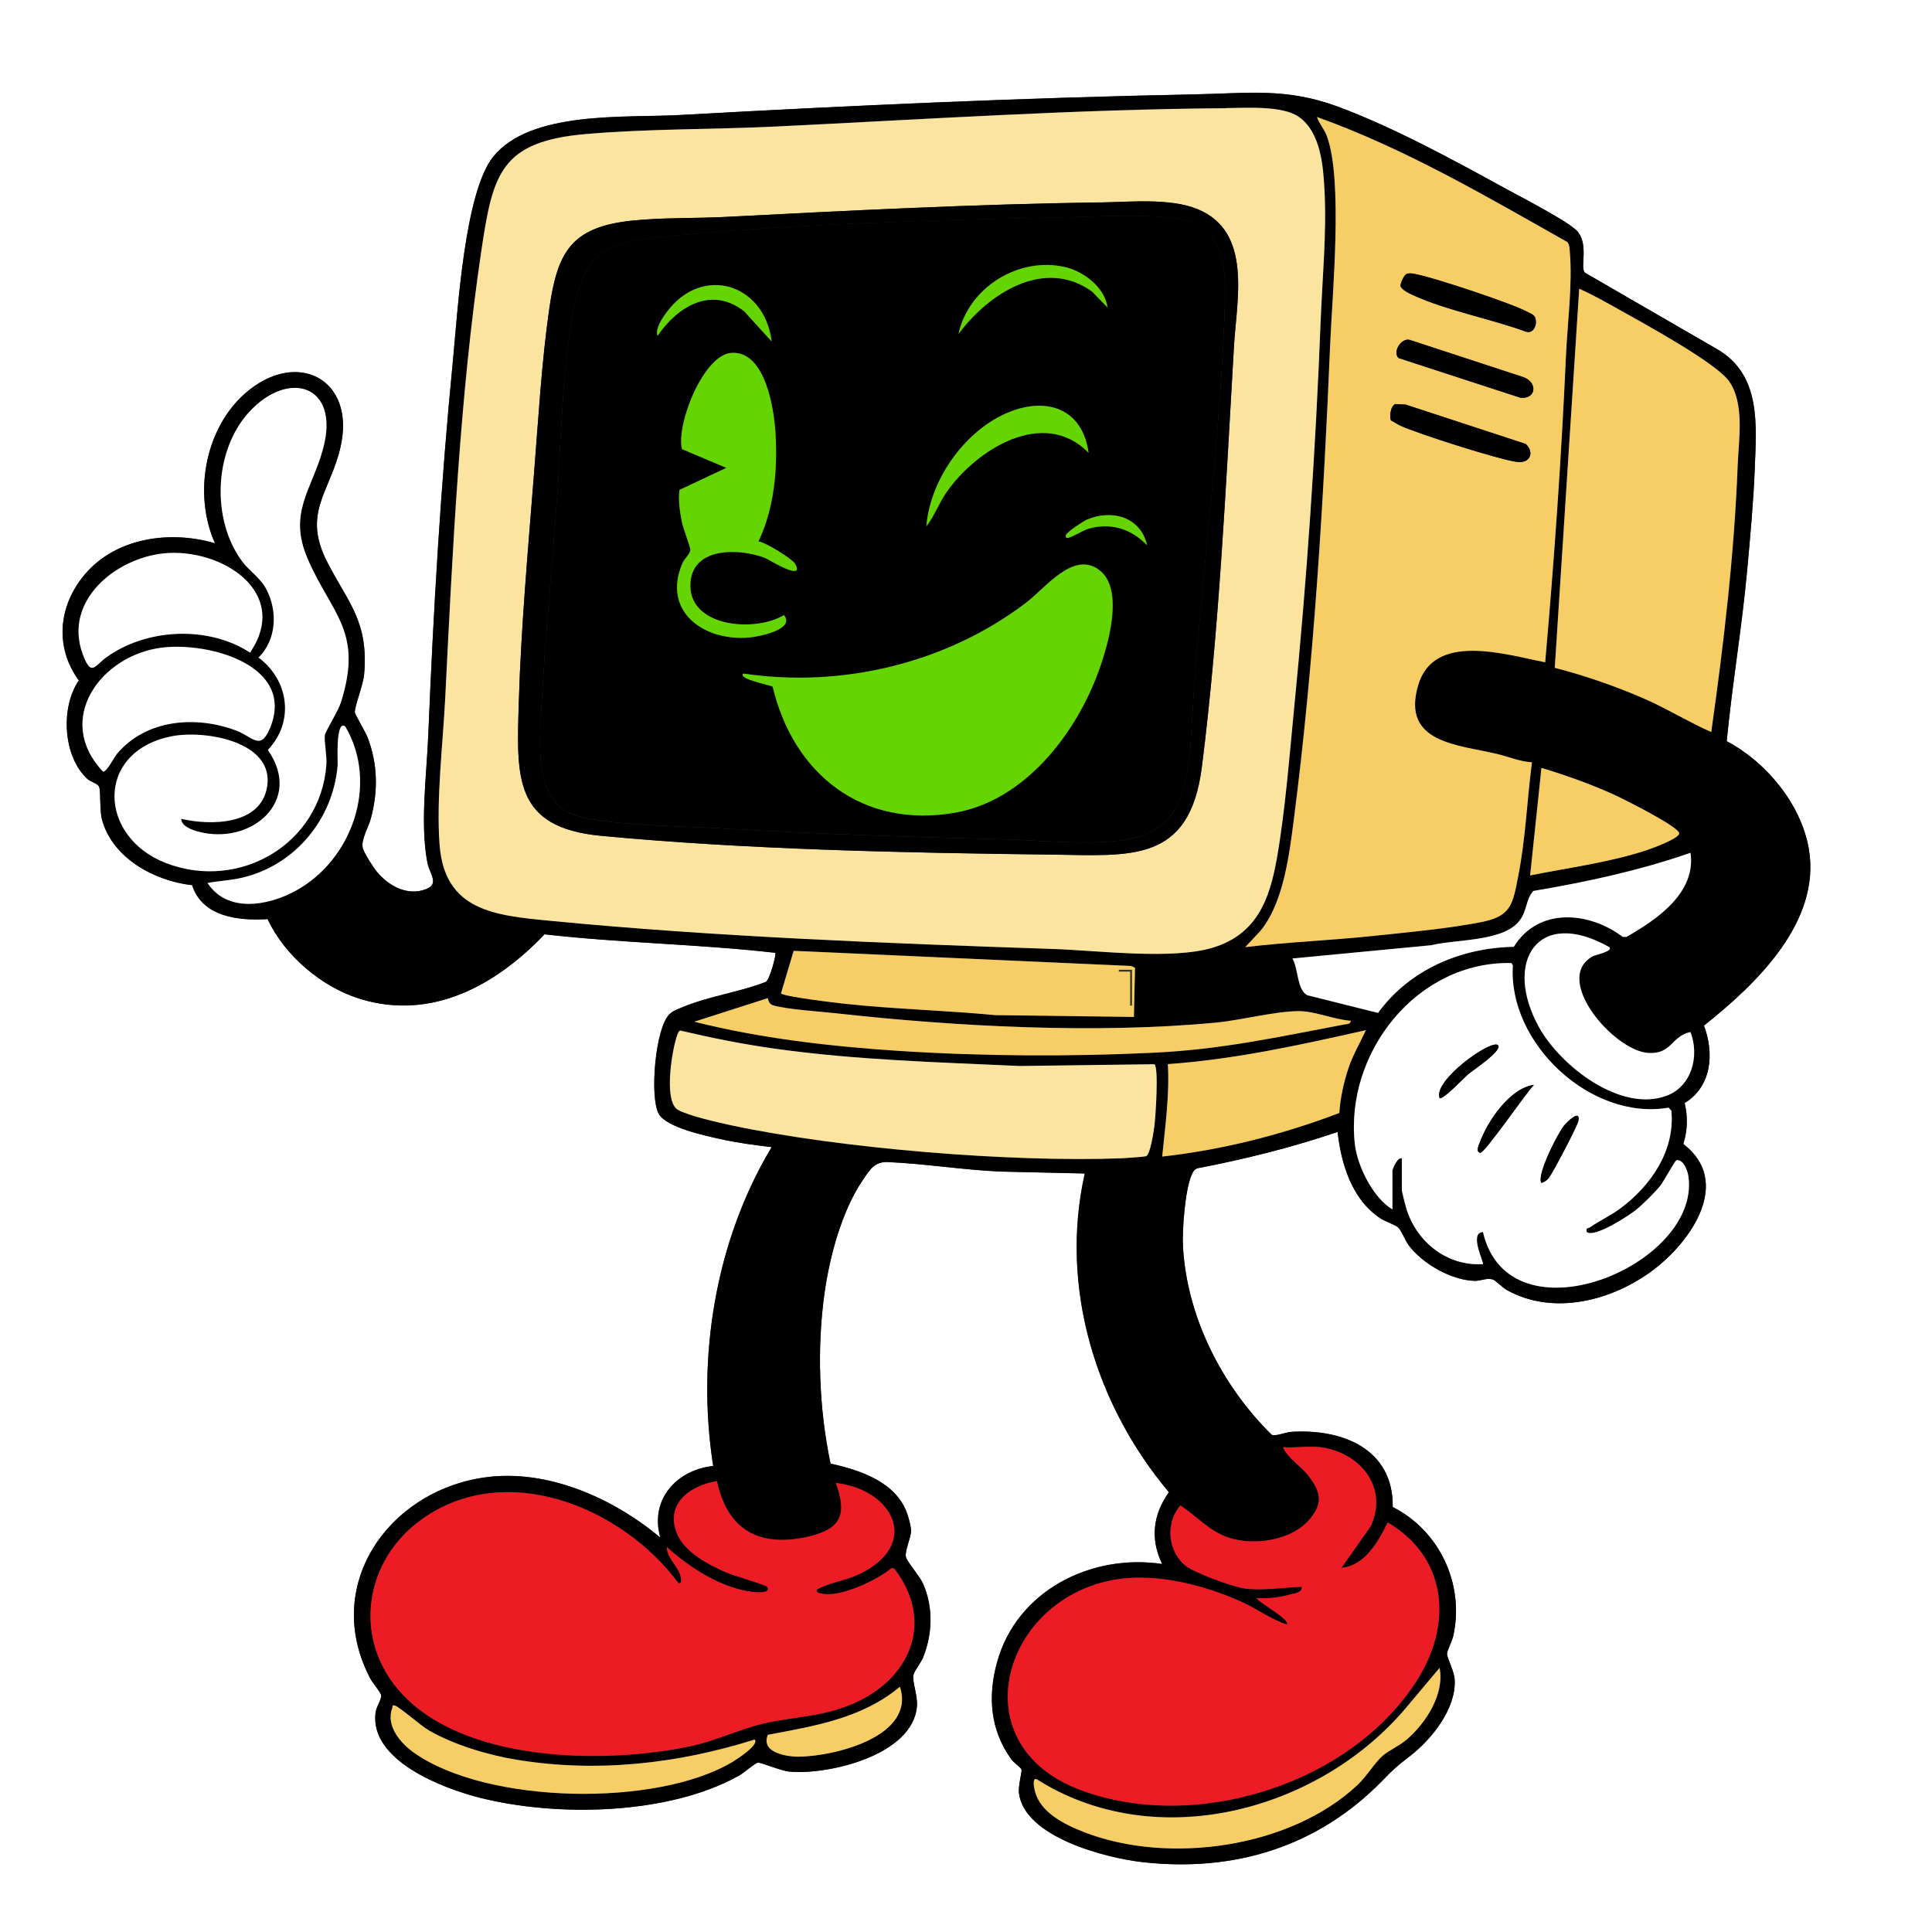
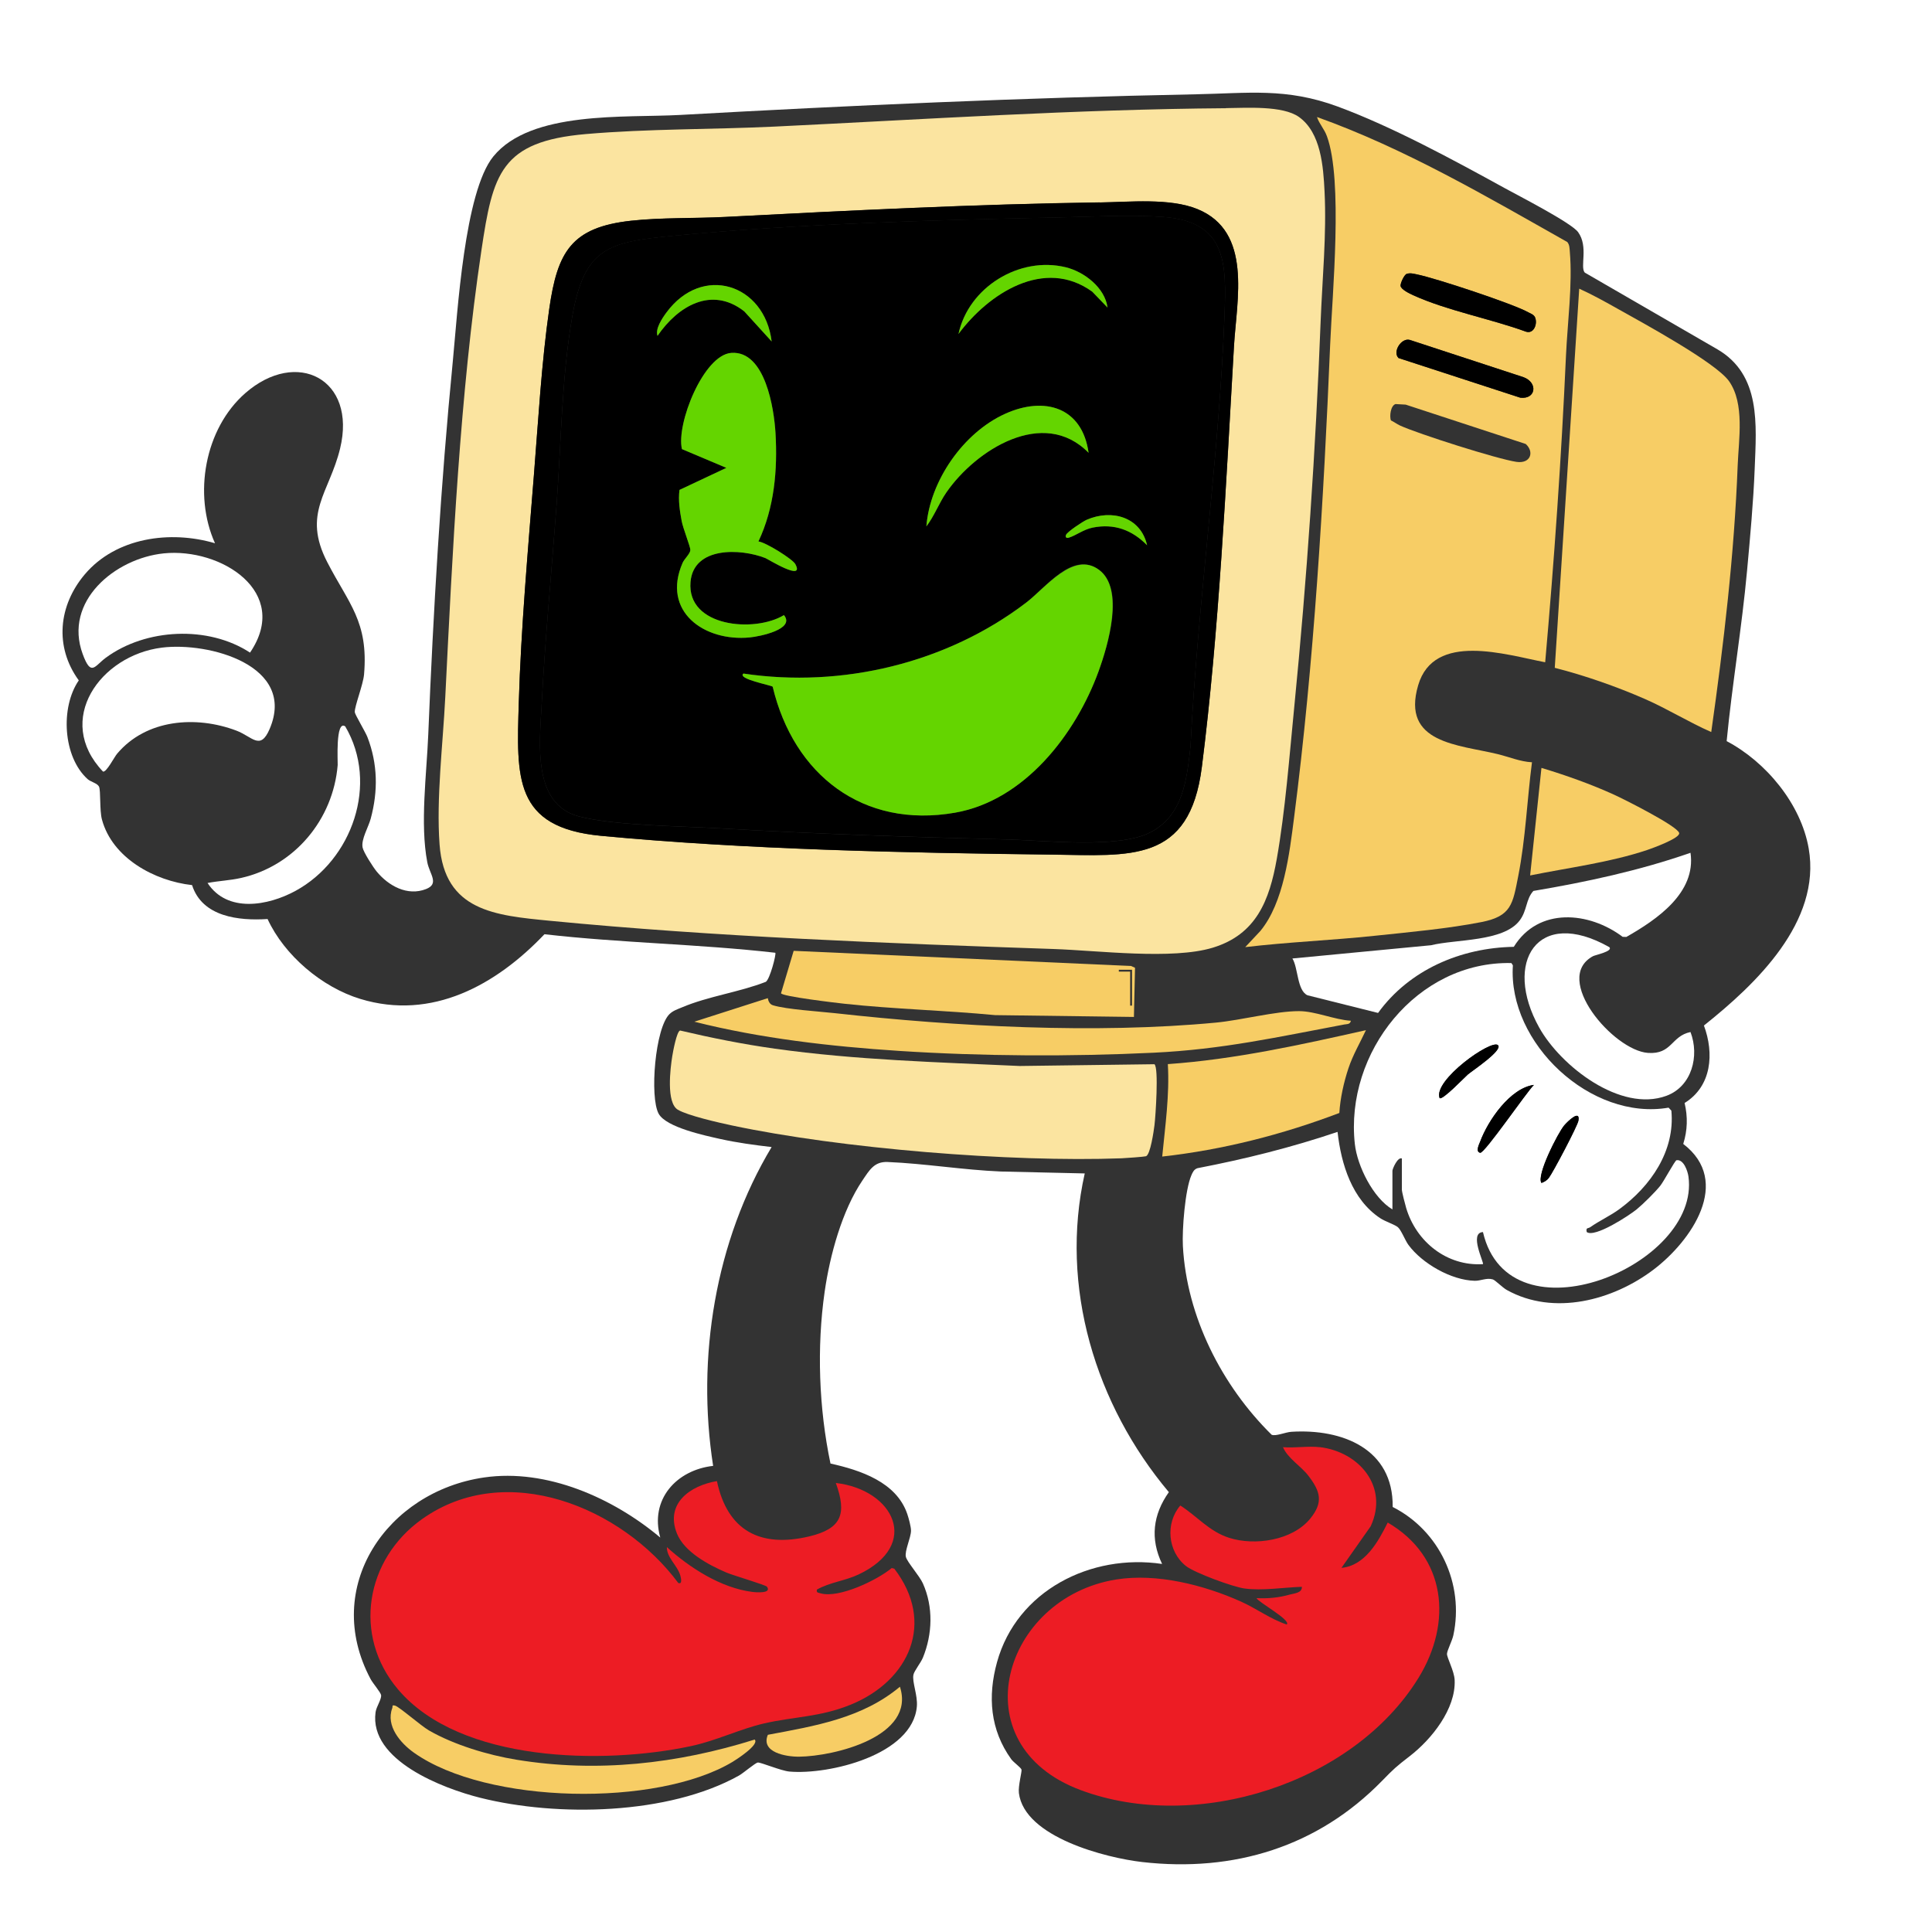
<svg xmlns="http://www.w3.org/2000/svg" id="Layer_2" data-name="Layer 2" width="512" height="512" viewBox="0 0 512 512">
  <rect x="0" y="0" width="512" height="512" fill="#333333" stroke="none" />
  <defs>
    <style>
      .cls-1 {
        fill: #64d500;
      }

      .cls-2 {
        fill: #fbe4a0;
      }

      .cls-3 {
        fill: #ed1c24;
      }

      .cls-4 {
        fill: #fff;
      }

      .cls-5 {
        fill: #f7cd65;
      }
    </style>
  </defs>
  <g id="Layer_1-2" data-name="Layer 1">
    <path class="cls-4" d="M512,0v512H0V0h512ZM457.58,196.42c1.46-15.08,4.03-30.08,5.41-45.18.79-8.63,1.69-18.38,2.02-26.98.45-11.77,1.71-24.91-9.87-31.68l-35.16-20.34c-1.33-1.5,1.03-6.88-1.77-10.73-1.81-2.48-15.71-9.6-19.38-11.62-13.63-7.49-29.83-16.31-44.34-21.66-13.68-5.04-23.7-3.51-37.72-3.24-45.5.9-91.14,2.94-136.53,5.47-14.56.81-39.54-1.22-49.5,11-7.67,9.41-9.48,41.34-10.74,54.26-3.22,32.88-5.16,65.98-6.51,98.99-.43,10.47-2.2,23.58-.26,33.77.61,3.19,3.29,5.71-.33,7.13-4.93,1.94-9.96-.84-13.11-4.69-.93-1.14-3.45-5.04-3.7-6.33-.42-2.16,1.53-5.34,2.15-7.63,1.98-7.31,1.87-14.53-.87-21.63-.53-1.38-3.32-5.99-3.35-6.6-.07-1.57,2.22-7.25,2.46-10.02,1.19-14-4.05-18.68-9.75-29.73-6.69-12.95.55-18.37,3.4-30.12,4.47-18.43-11.51-26.6-25.15-14.65-10.74,9.41-13.82,26.85-8,39.76-11.84-3.51-26.24-1.54-34.51,8.24-6.98,8.26-8.09,19.17-1.59,28.1-4.92,7.15-4.21,20.28,2.35,26.17.8.72,2.57,1.08,3.01,1.98.49,1.02.12,6.3.78,8.73,2.76,10.22,13.94,16.27,23.88,17.37,2.7,8.45,12.41,9.48,20.01,8.99,4.46,9.65,14.42,18.08,24.57,21.17,19,5.8,36.04-3.71,48.81-17.14,20.32,2.33,40.9,2.59,61.18,4.91.28.41-1.43,6.98-2.51,7.7-7.09,2.77-15.25,3.81-22.23,6.77-1.16.49-2.32.85-3.26,1.74-3.87,3.65-5.34,22.07-2.91,26.46,2,3.61,12.25,5.77,16.32,6.68,4.45.99,9.08,1.61,13.61,2.14-14.95,24.88-19.96,55.85-15.5,84.49-9.73,1.1-16.85,8.91-14.01,19-12.47-10.48-30.08-18.34-46.68-15.93-25.68,3.72-43.13,28.99-30.08,53.44.58,1.09,2.71,3.57,2.78,4.26.12,1.15-1.26,3.01-1.47,4.52-1.74,12.78,17.93,20.21,27.74,22.67,20.4,5.12,49.86,4.55,68.55-5.88,1.2-.67,4.28-3.34,5-3.46s6.17,2.2,8.4,2.39c10.48.91,32.66-4.4,33.76-17.27.25-2.95-1.3-6.49-.91-8.38.21-1.04,1.93-3.13,2.51-4.53,2.55-6.25,2.79-13.45,0-19.68-.89-1.99-4.18-5.68-4.51-7.03-.38-1.57,1.33-5.03,1.36-6.92.02-1.03-.62-3.36-.98-4.42-2.87-8.5-12.45-11.64-20.36-13.4-3.07-14.59-3.67-30.77-1.54-45.56,1.37-9.54,4.58-21.46,10.02-29.48,1.85-2.73,3.11-5.02,6.67-4.87,9.84.41,20.09,2.11,29.99,2.52l22.24.51c-6.74,30.04,2.84,61.32,22.29,84.46-4.22,5.98-5,12.32-1.79,19.03-18.83-2.81-38.49,7.05-43.74,26.01-2.52,9.1-1.82,17.98,3.76,25.73.59.82,2.5,2.16,2.72,2.74.17.45-.92,4.35-.69,6.23,1.47,11.7,23.07,17.19,32.71,18.29,24.31,2.76,46.47-4.06,63.5-21.49,3.2-3.28,3.72-3.75,7.4-6.6,5.74-4.43,12.23-12.5,11.87-20.17-.11-2.39-2.08-5.92-2.03-6.94.05-.9,1.36-3.41,1.68-4.88,2.94-13.63-3.67-27.75-16.07-34.02.19-15.44-13.37-20.77-26.87-19.92-1.53.1-4.16,1.25-5.21.78-13.18-12.99-22.51-31.27-23.52-50.02-.23-4.33.57-14.85,2.25-18.74.35-.81.69-1.58,1.62-1.88,12.59-2.42,25-5.52,37.12-9.62.95,8.56,3.83,17.96,11.35,22.9,1.27.84,3.85,1.68,4.64,2.36.88.76,1.94,3.54,2.8,4.7,3.64,4.93,11.32,9.34,17.55,9.5,1.62.04,3.15-.87,4.82-.36.64.2,2.56,2.17,3.7,2.8,12.42,6.92,28.09,2.78,38.89-5.41,9.93-7.53,20.94-23.29,7.86-33.3,1.13-3.59,1.23-7.17.36-10.85,7.2-4.44,7.87-13.14,5.12-20.53,13.8-10.98,31.13-27.48,27.77-46.91-2.05-11.82-11.33-22.98-21.77-28.47Z" />
-     <path d="M457.58,196.42c10.44,5.49,19.72,16.66,21.77,28.47,3.37,19.43-13.97,35.94-27.77,46.91,2.75,7.39,2.08,16.09-5.12,20.53.86,3.68.77,7.26-.36,10.85,13.08,10.01,2.07,25.77-7.86,33.3-10.8,8.19-26.48,12.33-38.89,5.41-1.14-.63-3.06-2.61-3.7-2.8-1.66-.51-3.19.4-4.82.36-6.22-.15-13.91-4.57-17.55-9.5-.86-1.16-1.91-3.94-2.8-4.7-.79-.68-3.37-1.52-4.64-2.36-7.52-4.94-10.4-14.35-11.35-22.9-12.12,4.1-24.54,7.21-37.12,9.62-.93.3-1.27,1.07-1.62,1.88-1.67,3.89-2.48,14.41-2.25,18.74,1,18.75,10.34,37.03,23.52,50.02,1.05.47,3.69-.69,5.21-.78,13.51-.85,27.06,4.48,26.87,19.92,12.39,6.27,19.01,20.39,16.07,34.02-.32,1.46-1.63,3.97-1.68,4.88-.05,1.02,1.92,4.55,2.03,6.94.36,7.67-6.13,15.74-11.87,20.17-3.68,2.84-4.2,3.32-7.4,6.6-17.03,17.42-39.19,24.24-63.5,21.49-9.64-1.09-31.25-6.59-32.71-18.29-.24-1.88.86-5.78.69-6.23-.22-.58-2.13-1.92-2.72-2.74-5.58-7.76-6.28-16.63-3.76-25.73,5.25-18.95,24.91-28.82,43.74-26.01-3.2-6.71-2.43-13.04,1.79-19.03-19.46-23.15-29.03-54.43-22.29-84.46l-22.24-.51c-9.91-.42-20.16-2.11-29.99-2.52-3.56-.15-4.82,2.14-6.67,4.87-5.44,8.02-8.65,19.93-10.02,29.48-2.13,14.8-1.53,30.97,1.54,45.56,7.91,1.76,17.48,4.9,20.36,13.4.36,1.05,1,3.38.98,4.42-.03,1.89-1.74,5.35-1.36,6.92.33,1.35,3.62,5.04,4.51,7.03,2.78,6.24,2.55,13.44,0,19.68-.57,1.4-2.29,3.49-2.51,4.53-.39,1.88,1.16,5.42.91,8.38-1.1,12.88-23.28,18.19-33.76,17.27-2.23-.19-7.68-2.51-8.4-2.39s-3.8,2.79-5,3.46c-18.68,10.43-48.15,11-68.55,5.88-9.81-2.46-29.48-9.89-27.74-22.67.21-1.52,1.59-3.37,1.47-4.52-.07-.69-2.19-3.17-2.78-4.26-13.05-24.45,4.39-49.72,30.08-53.44,16.6-2.4,34.21,5.45,46.68,15.93-2.85-10.09,4.28-17.9,14.01-19-4.46-28.64.55-59.61,15.5-84.49-4.53-.53-9.16-1.15-13.61-2.14-4.07-.91-14.32-3.07-16.32-6.68-2.43-4.38-.97-22.81,2.91-26.46.95-.89,2.11-1.25,3.26-1.74,6.98-2.96,15.14-4,22.23-6.77,1.08-.72,2.79-7.29,2.51-7.7-20.27-2.32-40.85-2.58-61.18-4.91-12.77,13.43-29.81,22.94-48.81,17.14-10.15-3.1-20.12-11.52-24.57-21.17-7.59.49-17.31-.54-20.01-8.99-9.95-1.1-21.12-7.15-23.88-17.37-.66-2.43-.29-7.71-.78-8.73-.44-.91-2.21-1.26-3.01-1.98-6.56-5.89-7.26-19.02-2.35-26.17-6.5-8.93-5.38-19.84,1.59-28.1,8.27-9.78,22.67-11.75,34.51-8.24-5.82-12.9-2.74-30.34,8-39.76,13.64-11.95,29.62-3.79,25.15,14.65-2.85,11.75-10.09,17.17-3.4,30.12,5.71,11.05,10.94,15.73,9.75,29.73-.24,2.78-2.53,8.46-2.46,10.02.03.61,2.81,5.22,3.35,6.6,2.74,7.1,2.85,14.32.87,21.63-.62,2.29-2.57,5.47-2.15,7.63.25,1.29,2.77,5.19,3.7,6.33,3.14,3.85,8.18,6.63,13.11,4.69,3.62-1.42.94-3.94.33-7.13-1.94-10.19-.17-23.3.26-33.77,1.35-33.01,3.29-66.12,6.51-98.99,1.26-12.92,3.07-44.85,10.74-54.26,9.96-12.22,34.94-10.19,49.5-11,45.38-2.53,91.03-4.57,136.53-5.47,14.02-.28,24.05-1.8,37.72,3.24,14.51,5.35,30.71,14.17,44.34,21.66,3.67,2.02,17.58,9.14,19.38,11.62,2.81,3.85.44,9.23,1.77,10.73l35.16,20.34c11.57,6.77,10.32,19.91,9.87,31.68-.33,8.59-1.23,18.35-2.02,26.98-1.39,15.09-3.96,30.1-5.41,45.18ZM324.9,28.65c-39.83.29-79.8,2.96-119.63,4.87-16.54.8-33.49.55-50.02,1.98-22.6,1.96-24.66,10.54-27.68,30.82-5.7,38.19-7.65,79.75-9.58,118.42-.62,12.36-2.41,26.8-1.51,39.02,1.3,17.67,14.73,18.81,29.27,20.23,43.59,4.24,89.78,6,133.52,7.48,11.72.4,31.37,2.91,42.11-.35,11.55-3.5,15.02-12.53,16.97-23.53,2.25-12.68,3.36-27.41,4.64-40.36,3.35-33.89,5.66-68.03,6.98-102.02.44-11.36,1.61-23.08,1.04-34.5-.33-6.61-.95-15.57-6.77-19.73-4.33-3.09-14.04-2.39-19.35-2.36ZM415.35,64.14c-21.47-12.12-43.06-24.8-66.35-33.14.65,1.92,1.9,3.08,2.64,5.1,4.29,11.71,1.42,41.71.86,55.15-1.72,41.24-4.31,84.55-9.57,125.43-1.22,9.48-2.72,22.52-8.95,30.05l-3.99,4.26c11.37-1.35,22.85-1.8,34.24-3,8.99-.95,19.59-1.92,28.36-3.64,7.96-1.57,8.29-4.75,9.76-12.24,1.94-9.86,2.34-20.15,3.63-30.11-3.1-.15-6.05-1.42-9.09-2.16-10.34-2.52-25.61-2.8-21.07-18.25,4.19-14.25,23.26-8.07,33.66-6.09,2.39-27.06,4.29-54.09,5.51-81.25.39-8.76,1.76-18.8,1.02-27.53-.08-.91-.04-1.84-.67-2.59ZM453.5,194c3.32-23.45,6.1-47.04,7.01-70.74.26-6.77,1.89-16.28-2.29-22.22-3.48-4.96-23.11-15.59-29.38-19.12-3.37-1.89-6.81-3.82-10.33-5.41l-6.48,100.48c8.02,2.05,16.38,4.96,23.96,8.29,5.97,2.62,11.55,6.11,17.51,8.73ZM48,217c7.83,1.82,21.08,1.73,22.77-8.47,2.01-12.1-16.66-15.14-25.38-13.38-20.28,4.1-19.4,26.66-1.39,33.59,19.31,7.43,40.87-4.93,42.48-26,.18-2.34-.64-6.39-.4-7.89.17-1.12,3.5-6.31,4.27-8.74,5.96-18.81-2.43-23.29-8.79-37.93-5.35-12.32,1.08-18.24,4.06-29.3,4.56-16.92-9.19-21.08-19.64-9.64-9.29,10.17-10.02,28.34-1.9,39.43,1.98,2.7,4.86,4.36,6.5,7.5,3.02,5.76,2.73,13.39-2.07,18.09,8.05,6.02,9.58,17.02,2.46,24.5,9.53,13.52-4.51,25.48-18.58,21.6-1.59-.44-4.28-1.38-4.4-3.35ZM43.4,146.65c-12.89,1.31-26.66,12.66-21.49,26.7,2.24,6.08,3.13,3.16,6.13.95,10.6-7.79,27.14-8.6,38.21-1.35,10.93-16.07-7.7-27.84-22.86-26.3ZM42.88,171.63c-16.31,2.05-28.6,19.17-15.59,32.85.93.21,2.97-3.82,3.72-4.72,7.73-9.19,20.92-10.18,31.62-6.14,4.26,1.61,6.33,5.38,8.81-.42,7.22-16.85-16.13-23.13-28.57-21.57ZM91.49,192.5c-2.63-1.84-1.94,9.54-2,10.24-1.19,14.44-11.42,26.72-25.58,29.92-3.06.69-5.89.76-8.91,1.34,5.25,7.99,16.01,6.07,23.33,2.08,14.99-8.18,22.13-28.37,13.16-43.58ZM405.5,232c10.16-2.07,21.17-3.45,31-6.74,1.37-.46,8.79-3.13,8.49-4.5-.4-1.83-14.83-9.06-17.32-10.19-6.2-2.8-12.67-5.1-19.18-7.07l-3,28.5ZM448,226c-13.52,4.7-27.52,7.73-41.64,10.11-2.03,2.23-1.62,5.17-3.65,7.85-4.31,5.67-16.97,4.91-23.46,6.54l-36.75,3.51c1.54,2.48,1.22,8.5,4,9.75l18.7,4.68c8.31-11.46,21.95-17.27,35.97-17.52,6.55-10.58,19.94-9.35,28.85-2.65l.98.03c8.04-4.58,18.53-11.67,17-22.3ZM426.5,251.01c-19.08-10.8-28.27,4.01-18.58,21.33,5.7,10.19,21.55,22.57,33.72,18.05,6.71-2.49,8.79-10.55,6.36-16.89-5.16,1.06-4.88,5.98-11.27,5.53-9.16-.65-25.45-19.71-14.58-25.63.61-.33,5.39-1.29,4.35-2.39ZM300.5,269.5l.29-13.03-1.04-.47-89.42-4.02-3.35,11.23c.08.85,14.99,2.59,16.77,2.79,13.27,1.45,26.72,1.75,39.98,3.02l36.77.48ZM369,320.5v-10.25c0-.48,1.39-3.74,2.5-3.25v8.25c0,.61.88,3.97,1.14,4.86,2.66,8.97,10.82,15.49,20.35,14.89.35-.32-3.77-8.33,0-8.5,6.92,29.84,57.71,8.91,54.46-14.71-.19-1.41-1.25-4.64-3.17-4.33-.4.06-3.39,5.65-4.3,6.77-1.4,1.74-4.51,4.82-6.25,6.25-1.9,1.56-11.11,7.62-13.24,6.01-.29-1.28.34-.87.94-1.29,2.46-1.73,5.28-3,7.73-4.79,8.26-6.05,14.78-15.4,13.76-26.09l-.74-.79c-20.56,3.56-42.64-17.08-41.26-37.72l-.4-.6c-25-.55-44.17,23.74-41.48,47.98.64,5.82,4.83,14.25,9.95,17.3ZM358,270.51c-4.37-.27-9.46-2.55-13.75-2.55-6.23,0-15.35,2.41-22,3.04-31.93,3.03-68.94,1.06-100.99-2.5-4.17-.46-12.86-1-16.41-2.09-.86-.27-1.23-1.06-1.38-1.89l-19.47,6.24c17.51,4.43,36.19,6.57,54.26,7.74,22.05,1.44,45.42,1.55,67.47.48,18.29-.88,32.79-4.16,50.52-7.48.73-.14,1.55,0,1.75-.99ZM305.95,282.05l-35.72.47c-21.61-1-43.39-1.57-64.91-4.59-8.42-1.18-16.83-2.87-25.09-4.81-.91.16-1.9,5.65-2.08,6.78-.53,3.28-1.65,12.37,1.49,14.22,2.67,1.57,11,3.44,14.34,4.16,28.8,6.12,73.91,9.81,103.25,8.7,1-.04,6.02-.39,6.45-.54,1.17-.39,2.07-6.75,2.26-8.24.3-2.36,1.17-15.14,0-16.13ZM354.94,294.95c.23-3.86,1.18-8.15,2.41-11.84,1.18-3.55,3.07-6.75,4.64-10.11-17.31,3.89-34.72,7.75-52.5,9,.48,8.25-.7,16.34-1.49,24.5,16.09-1.8,31.86-5.83,46.94-11.55ZM349.75,383.5c-3.03-.36-6.65.26-9.75,0,1.29,2.99,4.71,4.95,6.71,7.54,3.21,4.17,4.06,7.06.5,11.41-4.72,5.77-14.66,7.25-21.48,5.07-5.31-1.7-8.53-5.76-12.94-8.56-4.01,4.69-3.35,12.17,1.48,16.02,2.3,1.83,12.55,5.58,15.53,5.97,4.78.64,10.4-.3,15.2-.45.12,1.66-2.04,1.73-3.19,2.06-2.87.82-5.82,1.11-8.81.94.36,1.03,9.25,5.86,8,6.99-4.22-1.38-7.99-4.22-12.16-6.09-9.8-4.39-22.29-7.56-33.02-5.84-30.06,4.81-41.72,43.77-9.45,55.81,30.64,11.44,72.26-1.69,89.54-29.72,9.08-14.72,7.37-32.12-8.15-41.18-2.49,5.04-6.02,11.45-12.26,12.01l7.74-11.01c4.86-10.46-3.03-19.74-13.49-20.99ZM189.99,392.5c-7.05,1.17-13.72,5.93-10.59,13.85,1.96,4.95,8.45,8.38,13.12,10.38,1.73.74,10.41,3.29,10.75,3.75,1.35,1.85-2.87,1.51-3.89,1.38-8.29-1.05-16.58-6.38-22.63-11.87-.07,2.77,2.82,4.91,3.54,7.46.14.52.69,2.54-.53,2.03-14.88-20.04-45.59-32.78-67.91-16.9-14.97,10.65-18.45,30.85-6.33,45.14,16.49,19.44,54.52,19.9,77.5,15.03,6.8-1.44,13.18-4.59,19.47-6.03,8.05-1.85,14.85-1.65,23.01-4.99,15.56-6.37,22.46-21.79,11.52-36.02l-.68-.18c-3.86,3.23-14.03,8.09-18.84,6.71-.65-.19-1.2-.13-.98-1,3.43-1.95,7.41-2.29,11.01-3.99,16.67-7.87,9.35-22.48-6.01-24.26,2.97,8.21,1.57,12.11-7.08,14.17-12.92,3.07-21.65-1.5-24.43-14.67ZM381.5,442l-9.48,11.27c-23.33,26.97-66,38.09-97.27,18.24-1.31-.52-.67,2.38-.52,3.02,1.37,5.8,7.85,8.97,13.02,10.98,22.39,8.74,54.76,4.21,72.52-12.5,2.48-2.33,4.58-5.96,6.72-7.78,1.74-1.48,4.25-2.49,6.28-4.22,5.11-4.36,10.11-12.1,8.73-19.02ZM238.49,447c-9.98,8.36-22.56,10.41-35,12.74-1.95,4.64,4.76,5.83,8.26,5.8,9.26-.09,31.03-5.3,26.74-18.54ZM200,461c-20.45,6.44-41.8,8.84-63.1,5.35-7.58-1.24-16.58-3.94-23.23-7.77-2.08-1.2-7.86-6.25-8.95-6.56-.98-.27-.59.18-.77.66-1.76,4.71,2.17,9.27,5.79,11.83,19.31,13.64,64.3,14.47,84.42,2.39.98-.59,7.17-4.54,5.84-5.9Z" />
    <path class="cls-2" d="M324.9,28.65c5.31-.04,15.02-.74,19.35,2.36,5.82,4.16,6.44,13.12,6.77,19.73.57,11.42-.6,23.14-1.04,34.5-1.32,33.99-3.63,68.13-6.98,102.02-1.28,12.94-2.39,27.67-4.64,40.36-1.95,10.99-5.42,20.02-16.97,23.53-10.73,3.26-30.39.75-42.11.35-43.74-1.49-89.92-3.24-133.52-7.48-14.55-1.42-27.97-2.56-29.27-20.23-.9-12.23.9-26.66,1.51-39.02,1.93-38.67,3.88-80.23,9.58-118.42,3.03-20.28,5.08-28.86,27.68-30.82,16.52-1.43,33.47-1.19,50.02-1.98,39.82-1.92,79.8-4.58,119.63-4.87ZM291.4,53.65c-33.08.47-66.26,2.15-99.15,3.85-8.12.42-16.97.14-24.99,1.01-15.91,1.74-19.53,8.29-21.69,23.31-2.02,14-2.93,29.73-4.06,43.94-1.56,19.67-3.45,40.85-4.02,60.48-.59,19.85-1.42,33.07,21.78,35.27,38.5,3.65,80.69,4.52,119.52,4.98,20.76.25,36.47,2.38,39.72-23.23,4.55-35.82,6.41-75.28,8.51-111.49.72-12.34,4.95-30.37-9.67-36.34-7.34-3-18-1.88-25.94-1.76Z" />
    <path class="cls-5" d="M415.35,64.14c.62.75.59,1.68.67,2.59.74,8.73-.62,18.77-1.02,27.53-1.22,27.15-3.12,54.18-5.51,81.25-10.39-1.98-29.47-8.16-33.66,6.09-4.54,15.45,10.72,15.73,21.07,18.25,3.04.74,5.99,2.01,9.09,2.16-1.3,9.96-1.69,20.25-3.63,30.11-1.47,7.48-1.8,10.67-9.76,12.24-8.77,1.73-19.37,2.7-28.36,3.64-11.39,1.2-22.87,1.65-34.24,3l3.99-4.26c6.23-7.53,7.73-20.57,8.95-30.05,5.26-40.88,7.85-84.2,9.57-125.43.56-13.44,3.43-43.44-.86-55.15-.74-2.02-1.99-3.19-2.64-5.1,23.29,8.33,44.88,21.02,66.35,33.14ZM372.83,72.57c-.73.24-1.73,2.53-1.66,3.19.1.97,2.47,2.08,3.34,2.48,8.92,4.07,20.56,6.25,29.89,9.66,2.15.7,3.18-2.23,2.36-3.9-.4-.7-1.12-.88-1.76-1.24-4.04-2.26-24.62-9.06-29.47-10.03-.89-.18-1.78-.45-2.69-.15ZM370.62,94.88l32.27,10.51c4.17.49,4.73-3.98.89-5.42l-30.16-9.89c-2.26-.63-4.64,3.18-2.99,4.8ZM404.34,117.66l-31.82-10.43-2.69-.15c-1.3.43-1.63,3.16-1.23,4.33.83.38,1.57.97,2.4,1.35,4.78,2.21,25.86,8.91,30.87,9.64,3.78.55,4.78-2.65,2.47-4.73Z" />
    <path class="cls-3" d="M189.99,392.5c2.78,13.17,11.51,17.74,24.43,14.67,8.65-2.06,10.05-5.95,7.08-14.17,15.36,1.78,22.68,16.39,6.01,24.26-3.6,1.7-7.58,2.05-11.01,3.99-.22.87.34.81.98,1,4.81,1.38,14.98-3.48,18.84-6.71l.68.18c10.94,14.23,4.04,29.65-11.52,36.02-8.16,3.34-14.96,3.14-23.01,4.99-6.29,1.44-12.66,4.59-19.47,6.03-22.98,4.87-61.01,4.41-77.5-15.03-12.13-14.29-8.64-34.49,6.33-45.14,22.32-15.88,53.03-3.14,67.91,16.9,1.22.51.67-1.51.53-2.03-.72-2.56-3.61-4.69-3.54-7.46,6.05,5.48,14.33,10.82,22.63,11.87,1.01.13,5.24.47,3.89-1.38-.34-.46-9.02-3.01-10.75-3.75-4.67-2.01-11.15-5.43-13.12-10.38-3.14-7.92,3.54-12.68,10.59-13.85Z" />
    <path class="cls-3" d="M349.75,383.5c10.46,1.25,18.35,10.53,13.49,20.99l-7.74,11.01c6.24-.57,9.77-6.97,12.26-12.01,15.52,9.05,17.22,26.45,8.15,41.18-17.29,28.03-58.9,41.16-89.54,29.72-32.26-12.05-20.61-51,9.45-55.81,10.73-1.72,23.22,1.45,33.02,5.84,4.17,1.87,7.94,4.71,12.16,6.09,1.25-1.14-7.64-5.96-8-6.99,2.99.16,5.94-.12,8.81-.94,1.14-.33,3.3-.4,3.19-2.06-4.81.16-10.43,1.09-15.2.45-2.98-.4-13.23-4.14-15.53-5.97-4.83-3.85-5.49-11.33-1.48-16.02,4.42,2.8,7.63,6.86,12.94,8.56,6.82,2.18,16.76.7,21.48-5.07,3.56-4.35,2.71-7.24-.5-11.41-2-2.6-5.42-4.55-6.71-7.54,3.1.26,6.72-.36,9.75,0Z" />
    <path class="cls-4" d="M369,320.5c-5.12-3.05-9.3-11.48-9.95-17.3-2.69-24.24,16.48-48.53,41.48-47.98l.4.6c-1.38,20.64,20.7,41.28,41.26,37.72l.74.79c1.02,10.69-5.5,20.03-13.76,26.09-2.44,1.79-5.27,3.06-7.73,4.79-.6.42-1.22.02-.94,1.29,2.13,1.61,11.33-4.44,13.24-6.01,1.74-1.43,4.85-4.51,6.25-6.25.91-1.13,3.9-6.71,4.3-6.77,1.92-.31,2.97,2.92,3.17,4.33,3.25,23.62-47.54,44.55-54.46,14.71-3.77.17.36,8.18,0,8.5-9.53.6-17.69-5.92-20.35-14.89-.26-.88-1.14-4.24-1.14-4.86v-8.25c-1.11-.49-2.5,2.77-2.5,3.25v10.25ZM397,277c-1.69-1.75-17.31,9.35-15.49,14,.66.76,6.8-5.67,7.49-6.25,1.15-.97,9.31-6.39,8-7.74ZM406.5,287.51c-6.29.84-12.16,9.42-14.23,15.01-.25.66-1.34,2.69,0,2.98,1.12.25,12.29-16.09,14.24-17.99ZM408.51,313.5c.75-.28,1.43-.67,1.93-1.31,1.1-1.42,7.6-13.75,7.85-15.16.57-3.16-2.85.14-3.77,1.24-1.66,1.98-7.44,13.31-6.01,15.24Z" />
    <path class="cls-5" d="M453.5,194c-5.96-2.62-11.55-6.11-17.51-8.73-7.58-3.32-15.94-6.24-23.96-8.29l6.48-100.48c3.52,1.59,6.97,3.52,10.33,5.41,6.28,3.53,25.9,14.16,29.38,19.12,4.18,5.94,2.55,15.46,2.29,22.22-.91,23.71-3.69,47.29-7.01,70.74Z" />
-     <path class="cls-4" d="M48,217c.12,1.97,2.8,2.91,4.4,3.35,14.07,3.88,28.11-8.08,18.58-21.6,7.12-7.48,5.59-18.48-2.46-24.5,4.8-4.7,5.09-12.33,2.07-18.09-1.65-3.14-4.52-4.79-6.5-7.5-8.12-11.09-7.39-29.26,1.9-39.43,10.45-11.44,24.2-7.28,19.64,9.64-2.98,11.06-9.41,16.97-4.06,29.3,6.36,14.64,14.74,19.12,8.79,37.93-.77,2.43-4.1,7.63-4.27,8.74-.23,1.5.58,5.55.4,7.89-1.61,21.07-23.17,33.43-42.48,26-18.01-6.93-18.89-29.49,1.39-33.59,8.71-1.76,27.39,1.28,25.38,13.38-1.69,10.2-14.94,10.29-22.77,8.47Z" />
    <path class="cls-2" d="M305.95,282.05c1.16.99.29,13.77,0,16.13-.19,1.49-1.08,7.85-2.26,8.24-.43.14-5.45.5-6.45.54-29.34,1.1-74.45-2.58-103.25-8.7-3.35-.71-11.68-2.59-14.34-4.16-3.14-1.84-2.02-10.94-1.49-14.22.18-1.13,1.18-6.62,2.08-6.78,8.27,1.95,16.67,3.63,25.09,4.81,21.52,3.02,43.29,3.59,64.91,4.59l35.72-.47Z" />
    <path class="cls-5" d="M300.5,269.5l-36.77-.48c-13.26-1.27-26.7-1.58-39.98-3.02-1.78-.19-16.69-1.94-16.77-2.79l3.35-11.23,89.42,4.02,1.04.47-.29,13.03ZM300,257h-3.5s0,.49,0,.49h3v9.01h.5v-9.5Z" />
    <path class="cls-5" d="M358,270.51c-.2.99-1.02.86-1.75.99-17.73,3.33-32.23,6.6-50.52,7.48-22.05,1.06-45.43.95-67.47-.48-18.07-1.18-36.75-3.31-54.26-7.74l19.47-6.24c.15.83.52,1.63,1.38,1.89,3.54,1.09,12.23,1.63,16.41,2.09,32.05,3.56,69.06,5.53,100.99,2.5,6.66-.63,15.78-3.05,22-3.04,4.3,0,9.39,2.28,13.75,2.55Z" />
    <path class="cls-5" d="M354.94,294.95c-15.08,5.72-30.85,9.76-46.94,11.55.79-8.17,1.97-16.26,1.49-24.5,17.78-1.25,35.18-5.11,52.5-9-1.57,3.36-3.46,6.56-4.64,10.11-1.23,3.69-2.18,7.98-2.41,11.84Z" />
    <path class="cls-4" d="M448,226c1.54,10.63-8.96,17.72-17,22.3l-.98-.03c-8.91-6.7-22.3-7.94-28.85,2.65-14.02.25-27.66,6.05-35.97,17.52l-18.7-4.68c-2.77-1.25-2.46-7.27-4-9.75l36.75-3.51c6.5-1.62,19.15-.87,23.46-6.54,2.03-2.67,1.62-5.62,3.65-7.85,14.12-2.38,28.12-5.4,41.64-10.11Z" />
    <path class="cls-4" d="M42.88,171.63c12.44-1.57,35.79,4.71,28.57,21.57-2.49,5.8-4.55,2.03-8.81.42-10.7-4.04-23.89-3.05-31.62,6.14-.76.9-2.79,4.93-3.72,4.72-13.01-13.68-.72-30.8,15.59-32.85Z" />
    <path class="cls-4" d="M43.4,146.65c15.16-1.54,33.79,10.23,22.86,26.3-11.07-7.25-27.62-6.44-38.21,1.35-3,2.21-3.89,5.13-6.13-.95-5.17-14.03,8.6-25.39,21.49-26.7Z" />
-     <path class="cls-5" d="M381.5,442c1.38,6.92-3.62,14.66-8.73,19.02-2.03,1.73-4.54,2.74-6.28,4.22-2.14,1.82-4.24,5.45-6.72,7.78-17.76,16.71-50.13,21.24-72.52,12.5-5.16-2.02-11.65-5.19-13.02-10.98-.15-.65-.79-3.54.52-3.02,31.27,19.84,73.94,8.73,97.27-18.24l9.48-11.27Z" />
    <path class="cls-4" d="M426.5,251.01c1.04,1.1-3.74,2.06-4.35,2.39-10.87,5.92,5.42,24.98,14.58,25.63,6.39.45,6.11-4.47,11.27-5.53,2.43,6.34.35,14.4-6.36,16.89-12.17,4.51-28.02-7.86-33.72-18.05-9.69-17.32-.49-32.13,18.58-21.33Z" />
    <path class="cls-5" d="M200,461c1.32,1.36-4.87,5.31-5.84,5.9-20.12,12.08-65.11,11.25-84.42-2.39-3.62-2.56-7.55-7.12-5.79-11.83.18-.48-.21-.93.77-.66,1.09.3,6.87,5.36,8.95,6.56,6.65,3.83,15.65,6.53,23.23,7.77,21.31,3.49,42.65,1.08,63.1-5.35Z" />
    <path class="cls-5" d="M405.5,232l3-28.5c6.51,1.97,12.98,4.26,19.18,7.07,2.48,1.12,16.92,8.36,17.32,10.19.3,1.36-7.12,4.04-8.49,4.5-9.83,3.3-20.84,4.68-31,6.74Z" />
    <path class="cls-4" d="M91.49,192.5c8.97,15.21,1.83,35.41-13.16,43.58-7.32,3.99-18.09,5.92-23.33-2.08,3.02-.58,5.86-.65,8.91-1.34,14.16-3.2,24.39-15.48,25.58-29.92.06-.7-.63-12.08,2-10.24Z" />
    <path class="cls-5" d="M238.49,447c4.29,13.24-17.48,18.45-26.74,18.54-3.5.03-10.21-1.16-8.26-5.8,12.44-2.33,25.02-4.38,35-12.74Z" />
    <path d="M291.4,53.65c7.94-.11,18.6-1.24,25.94,1.76,14.62,5.97,10.38,24,9.67,36.34-2.1,36.21-3.96,75.67-8.51,111.49-3.25,25.62-18.97,23.48-39.72,23.23-38.82-.46-81.02-1.33-119.52-4.98-23.19-2.2-22.36-15.41-21.78-35.27.58-19.62,2.46-40.81,4.02-60.48,1.13-14.21,2.04-29.94,4.06-43.94,2.17-15.02,5.79-21.57,21.69-23.31,8.02-.88,16.87-.59,24.99-1.01,32.89-1.7,66.07-3.38,99.15-3.85ZM279.4,57.65c-32.87.69-68.44,1.69-101.14,4.86-17.08,1.65-23.39,3.14-26.61,21.39-2.8,15.92-2.95,33.67-4.15,49.85-1.32,17.8-3.07,35.7-3.99,53.51-.51,9.81-2.42,25.85,9.89,29.1,9.38,2.47,27.02,2.56,37.33,3.17,25.46,1.5,51.07,2.32,76.54,2.96,9.82.25,29.13,2.47,37.57-1.89,8.76-4.53,9.68-14.06,10.66-22.84,1.89-38,7.53-76,9-114,.54-13.85.68-25.02-16.23-26.26-8.93-.66-19.78-.03-28.87.17Z" />
-     <path d="M404.34,117.66c2.31,2.07,1.31,5.28-2.47,4.73-5.01-.73-26.09-7.43-30.87-9.64-.83-.38-1.57-.97-2.4-1.35-.4-1.16-.07-3.9,1.23-4.33l2.69.15,31.82,10.43Z" />
    <path d="M370.62,94.88c-1.65-1.62.73-5.42,2.99-4.8l30.16,9.89c3.85,1.44,3.28,5.91-.89,5.42l-32.27-10.51Z" />
    <path d="M372.83,72.57c.91-.3,1.8-.02,2.69.15,4.85.97,25.43,7.77,29.47,10.03.64.36,1.36.55,1.76,1.24.82,1.67-.21,4.6-2.36,3.9-9.33-3.41-20.96-5.59-29.89-9.66-.87-.4-3.23-1.51-3.34-2.48-.07-.66.93-2.95,1.66-3.19Z" />
    <path d="M406.5,287.51c-1.96,1.9-13.12,18.24-14.24,17.99-1.33-.29-.24-2.32,0-2.98,2.07-5.59,7.95-14.17,14.23-15.01Z" />
    <path d="M397,277c1.31,1.35-6.86,6.77-8,7.74-.69.58-6.83,7.01-7.49,6.25-1.81-4.65,13.8-15.75,15.49-14Z" />
    <path d="M408.51,313.5c-1.44-1.93,4.34-13.25,6.01-15.24.92-1.1,4.35-4.4,3.77-1.24-.26,1.41-6.75,13.74-7.85,15.16-.5.65-1.18,1.04-1.93,1.31Z" />
    <path d="M279.4,57.65c9.09-.19,19.94-.82,28.87-.17,16.91,1.24,16.76,12.42,16.23,26.26-1.47,38-7.1,76.01-9,114-.98,8.78-1.9,18.31-10.66,22.84-8.44,4.36-27.75,2.14-37.57,1.89-25.47-.64-51.08-1.46-76.54-2.96-10.31-.61-27.95-.7-37.33-3.17-12.31-3.24-10.4-19.29-9.89-29.1.92-17.82,2.67-35.71,3.99-53.51,1.2-16.18,1.35-33.93,4.15-49.85,3.22-18.25,9.53-19.74,26.61-21.39,32.71-3.17,68.27-4.16,101.14-4.86ZM293.5,81.5c-.69-5.25-6.12-9.47-11.07-10.68-12.29-3-25.76,5.3-28.43,17.68,7.94-10.71,22.75-20.39,35.45-11.21l4.04,4.2ZM204.5,90.5c-1.86-15.32-18.43-20.59-27.91-7.66-1.14,1.55-3,4.32-2.34,6.16,5.36-7.84,14.28-13.3,22.99-6.49l7.26,7.98ZM201,143.49c4.22-8.93,5.1-18.97,4.52-28.76-.38-6.39-2.72-21.86-11.71-21.21-7.38.54-14.65,18.88-13.08,25.5l11.77,4.97-12.42,5.84c-.37,2.79.08,5.53.58,8.26.34,1.88,2.34,6.89,2.3,7.67-.05,1-1.59,2.33-2.05,3.39-5.65,12.91,5.74,20.94,17.78,19.78,2.59-.25,12.17-2.16,9.07-5.92-7.79,4.73-25.76,3.18-24.76-8.77.79-9.45,13.25-8.93,19.85-6.34.68.27,10.53,6.4,7.92,1.58-.71-1.31-7.79-5.75-9.76-5.99ZM288.49,120c-1.68-12.09-11.65-15.06-22.1-10.35-11.09,5-19.96,17.8-20.89,29.85,2.1-2.73,3.32-6.12,5.28-8.97,7.78-11.29,25.76-22.74,37.71-10.53ZM303.99,144.5c-1.68-7.49-9.35-9.64-16-6.75-1.02.44-5.14,3.17-5.49,4.01-.26.62.09.93.74.74,1.91-.57,3.91-2.19,6.33-2.67,5.73-1.14,10.43.61,14.42,4.68ZM197,178.5c-1.72,1.44,7.45,3.08,7.76,3.48,5.56,23.31,23.89,37.66,48.35,33.38,18.41-3.23,31.96-20.81,38.02-37.48,2.51-6.89,7.09-21.71.11-26.88s-14.13,4.75-19.3,8.69c-21.02,16.04-48.77,22.71-74.95,18.8Z" />
    <path class="cls-1" d="M197,178.5c26.18,3.91,53.93-2.76,74.95-18.8,5.17-3.94,12.51-13.72,19.3-8.69s2.39,19.99-.11,26.88c-6.06,16.67-19.61,34.25-38.02,37.48-24.46,4.28-42.79-10.07-48.35-33.38-.31-.4-9.48-2.05-7.76-3.48Z" />
    <path class="cls-1" d="M201,143.49c1.97.24,9.06,4.69,9.76,5.99,2.6,4.82-7.25-1.31-7.92-1.58-6.59-2.59-19.05-3.11-19.85,6.34-1,11.94,16.97,13.49,24.76,8.77,3.1,3.76-6.47,5.67-9.07,5.92-12.04,1.16-23.42-6.87-17.78-19.78.47-1.06,2-2.39,2.05-3.39.04-.79-1.96-5.79-2.3-7.67-.5-2.73-.94-5.47-.58-8.26l12.42-5.84-11.77-4.97c-1.57-6.62,5.7-24.96,13.08-25.5,9-.65,11.33,14.82,11.71,21.21.58,9.79-.3,19.83-4.52,28.76Z" />
    <path class="cls-1" d="M288.49,120c-11.96-12.21-29.93-.76-37.71,10.53-1.96,2.85-3.18,6.23-5.28,8.97.93-12.06,9.8-24.85,20.89-29.85,10.45-4.71,20.42-1.74,22.1,10.35Z" />
    <path class="cls-1" d="M293.5,81.5l-4.04-4.2c-12.7-9.19-27.51.5-35.45,11.21,2.66-12.38,16.14-20.68,28.43-17.68,4.94,1.21,10.38,5.43,11.07,10.68Z" />
    <path class="cls-1" d="M204.5,90.5l-7.26-7.98c-8.71-6.81-17.63-1.35-22.99,6.49-.66-1.84,1.2-4.61,2.34-6.16,9.48-12.93,26.05-7.66,27.91,7.66Z" />
    <path class="cls-1" d="M303.99,144.5c-3.99-4.06-8.69-5.82-14.42-4.68-2.42.48-4.43,2.1-6.33,2.67-.64.19-.99-.12-.74-.74.35-.84,4.48-3.57,5.49-4.01,6.65-2.89,14.31-.74,16,6.75Z" />
  </g>
</svg>